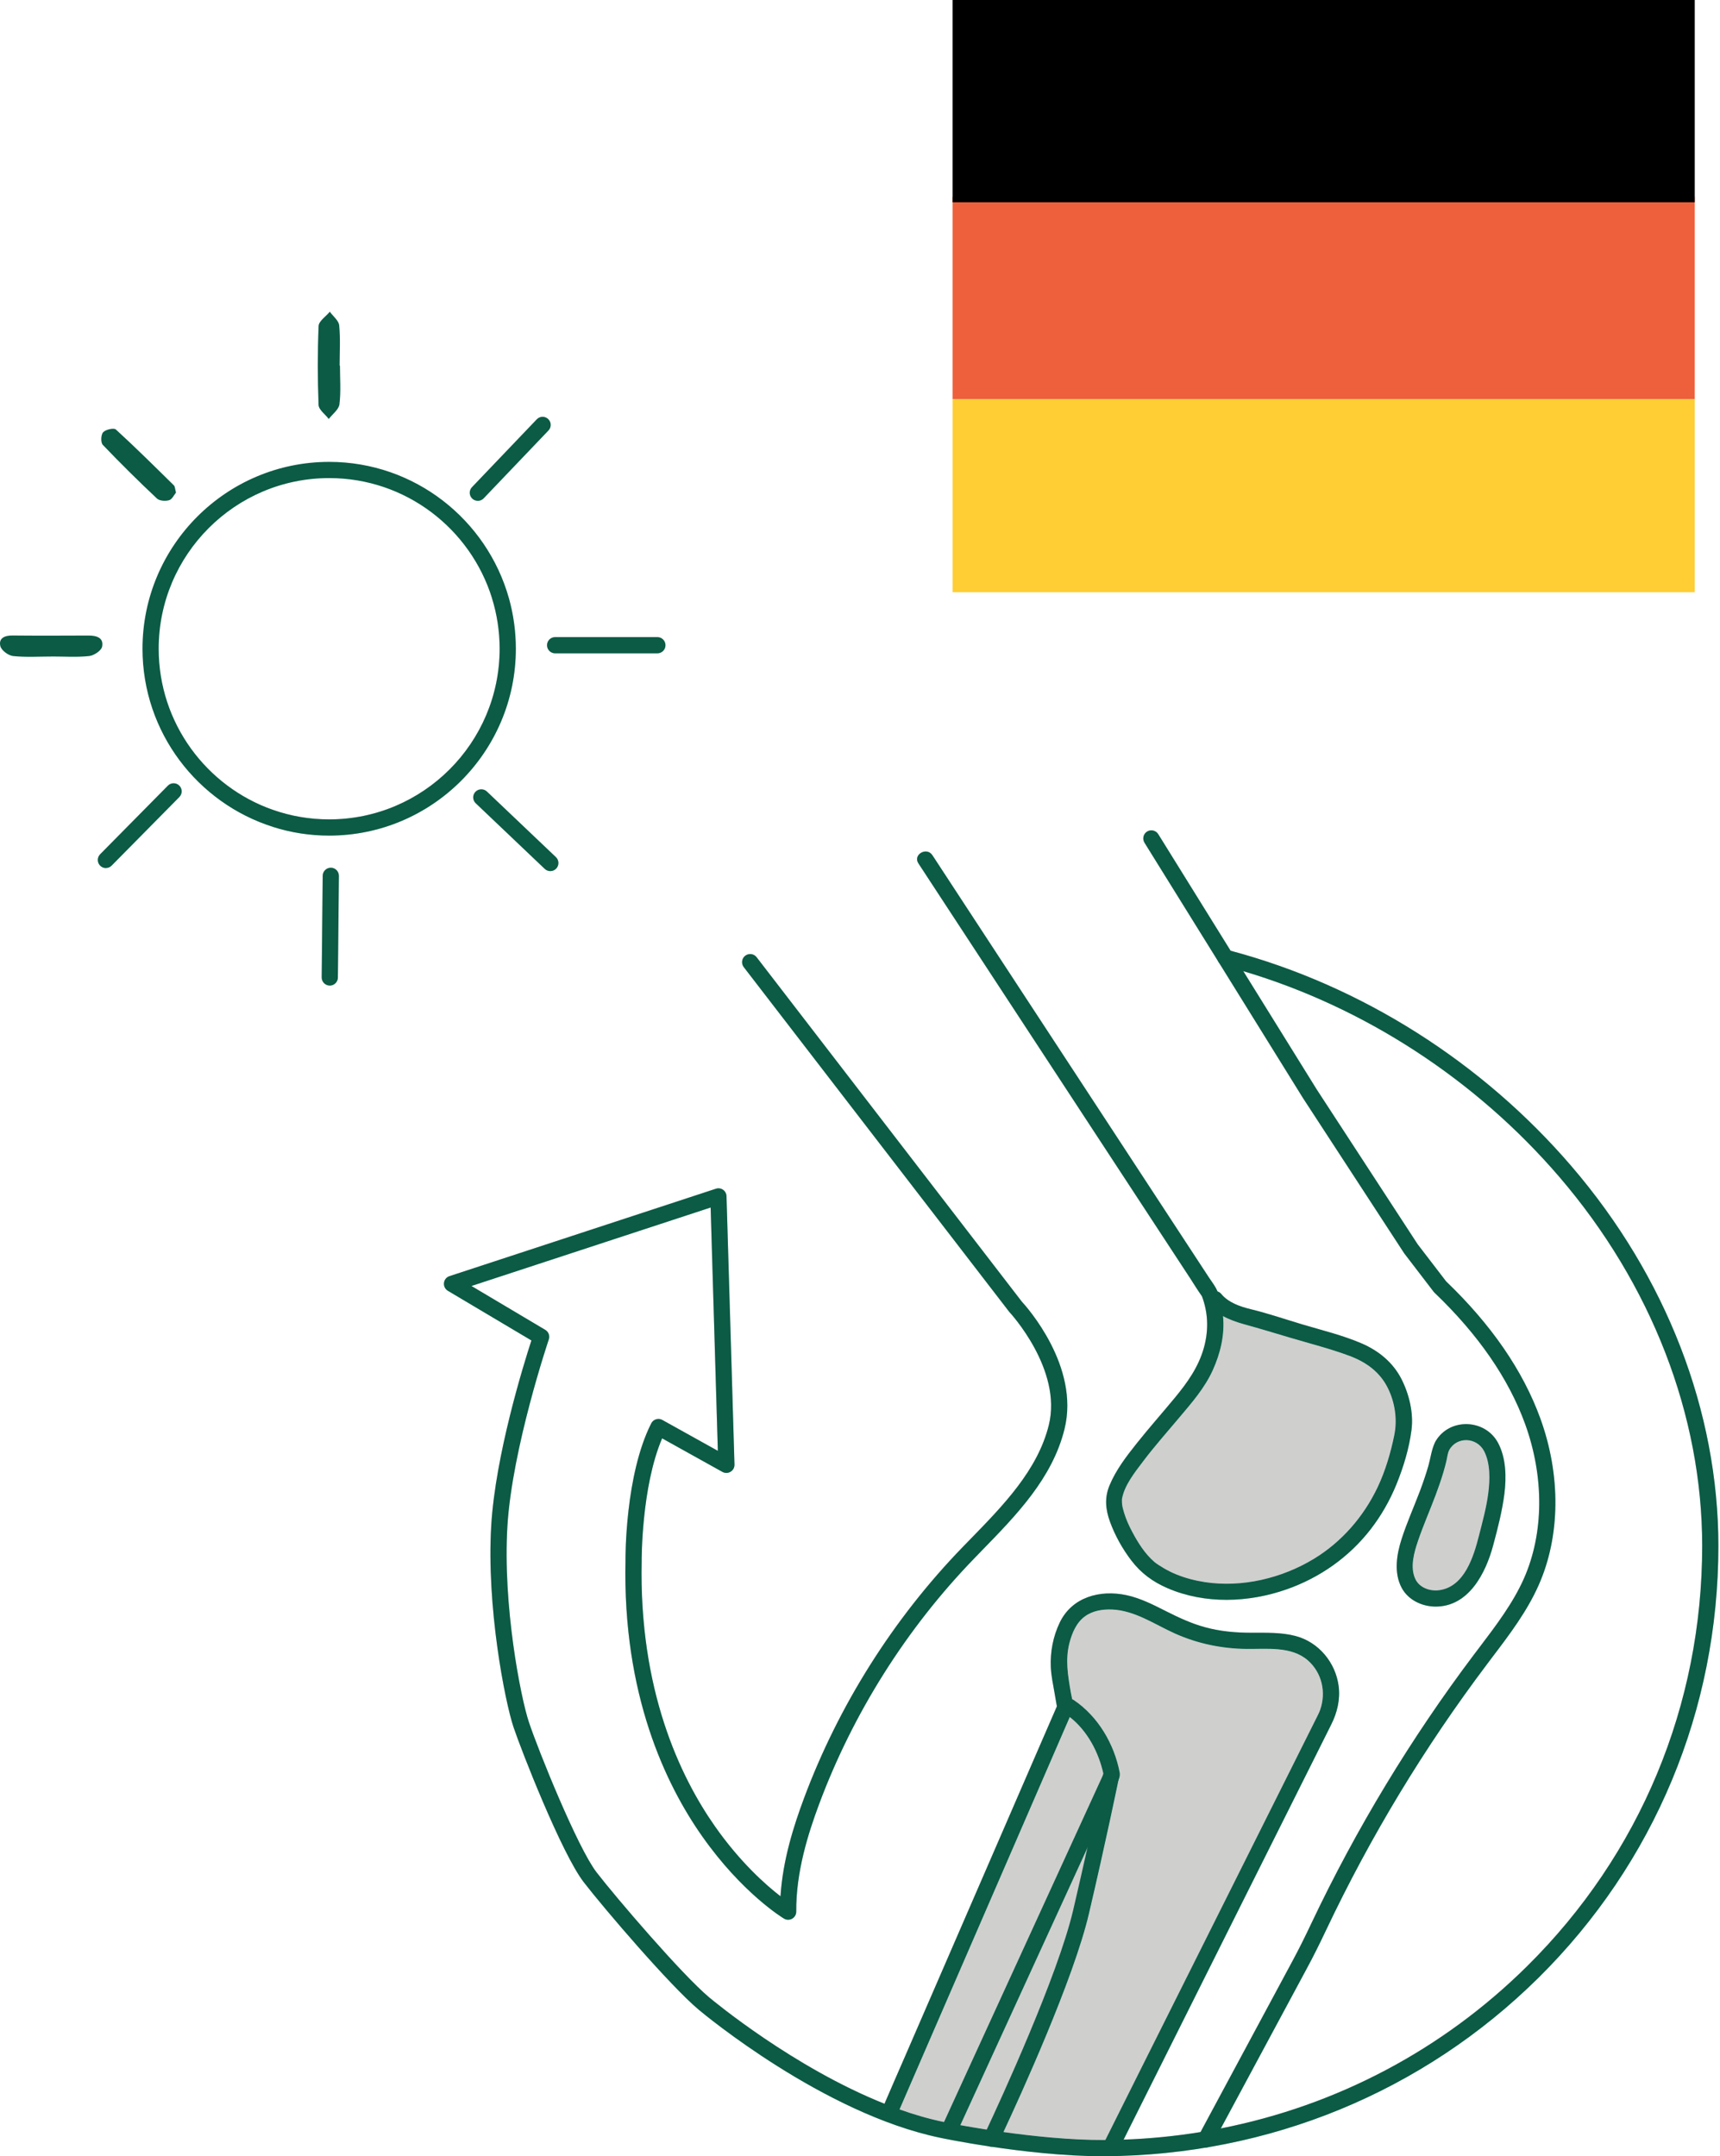
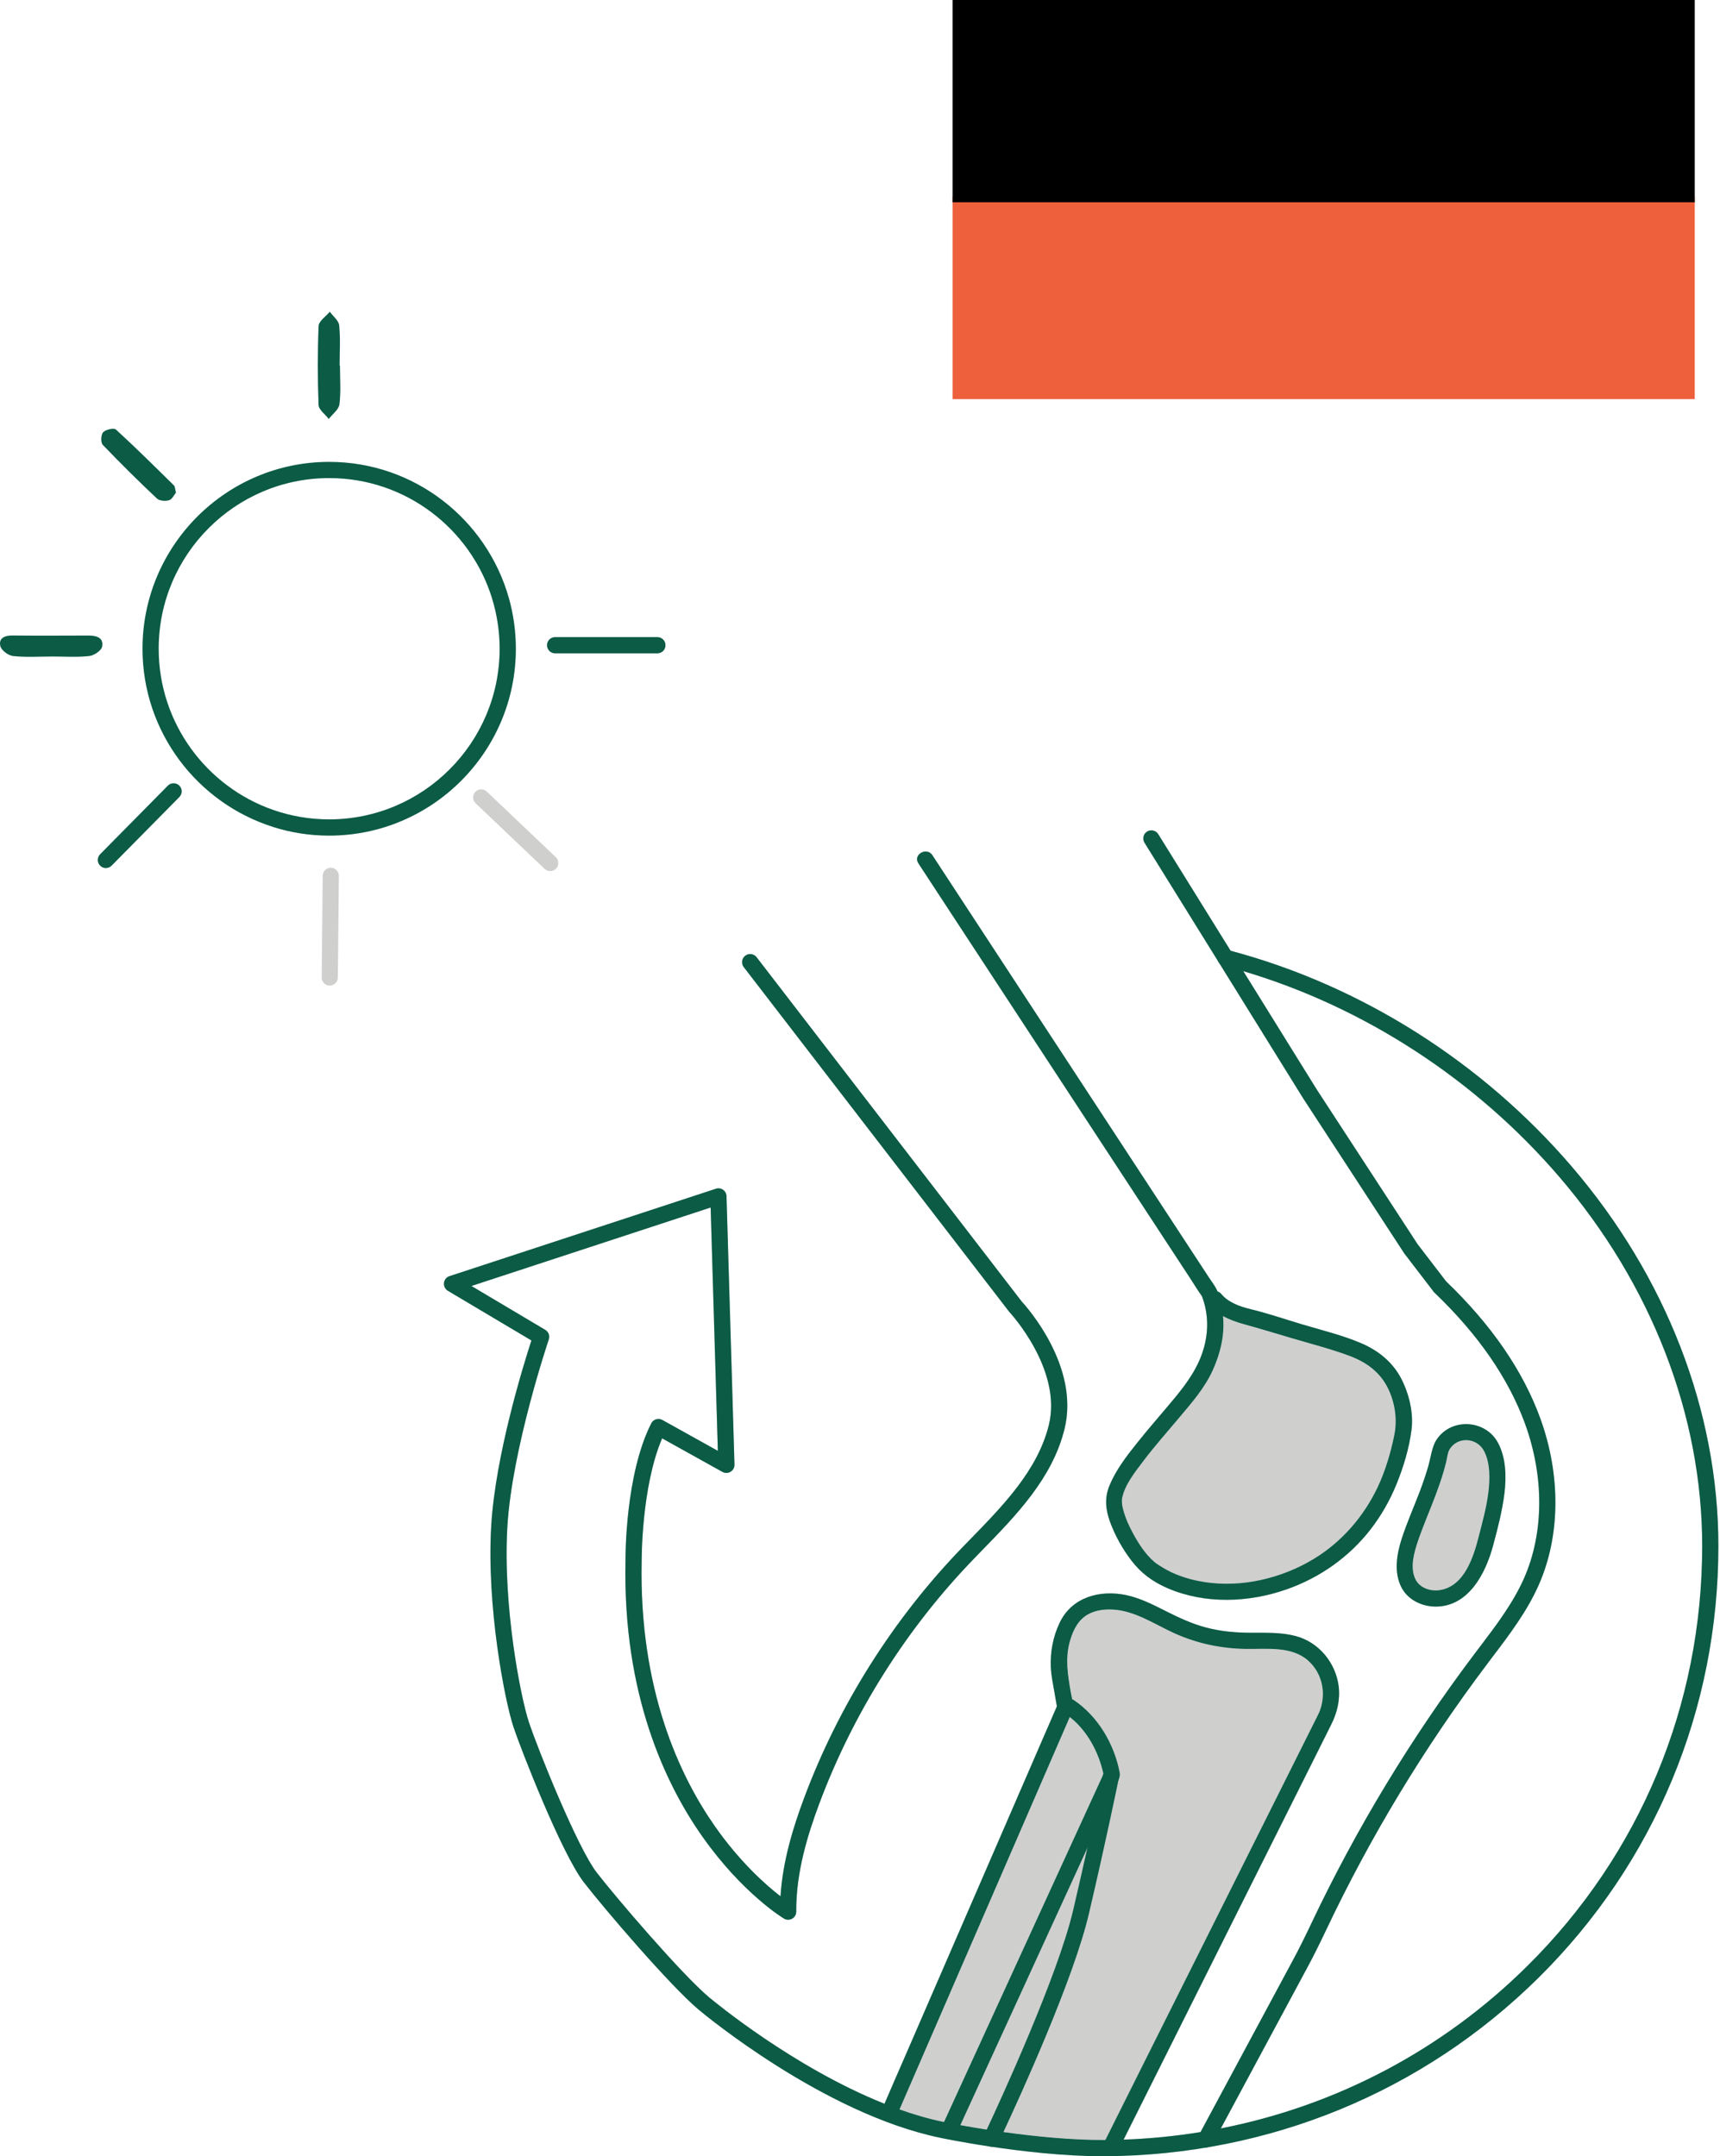
<svg xmlns="http://www.w3.org/2000/svg" width="134" height="168" viewBox="0 0 134 168" fill="none">
  <path d="M132.033 15.337H74.211V31.098H132.033V15.337Z" fill="#EE603C" />
  <path d="M132.033 0H74.211V15.761H132.033V0Z" fill="black" />
-   <path d="M132.033 31.099H74.211V46.14H132.033V31.099Z" fill="#FFCD34" />
  <path d="M102.852 133.227C102.776 133.442 102.672 133.64 102.571 133.842C101.587 135.815 100.601 137.784 99.614 139.757C97.873 143.238 96.13 146.719 94.389 150.203L89.149 160.675C88.149 162.676 87.15 164.674 86.15 166.674C86.141 166.697 86.128 166.716 86.119 166.738H86.049C83.395 166.747 80.513 166.444 78.18 166.119C79.46 163.383 83.647 154.215 84.842 149.102C86.154 143.506 87.071 139.05 87.162 138.602C87.166 138.583 87.169 138.57 87.169 138.567C87.169 138.564 87.169 138.561 87.169 138.554C87.235 138.419 87.251 138.261 87.222 138.103C86.797 135.884 85.542 133.741 83.656 132.463C83.619 132.435 83.578 132.416 83.533 132.403C83.496 132.204 83.448 132.006 83.417 131.823C83.196 130.535 82.982 129.298 83.319 128.001C83.521 127.231 83.858 126.419 84.523 125.937C85.132 125.492 85.901 125.372 86.639 125.403C88.414 125.476 89.953 126.561 91.526 127.268C93.298 128.061 95.171 128.452 97.113 128.474C98.687 128.493 100.613 128.244 101.896 129.367C102.994 130.33 103.334 131.864 102.849 133.227H102.852Z" fill="#CFCFCE" />
  <path d="M122.434 90.877C115.456 82.744 106.029 76.782 95.87 74.077L90.232 64.994C90.046 64.698 89.658 64.606 89.362 64.789C89.066 64.972 88.977 65.363 89.16 65.66L94.908 74.92L94.962 75.005L101.514 85.565L109.396 97.656C109.396 97.656 109.415 97.681 109.424 97.694L111.688 100.648C111.707 100.673 111.729 100.698 111.754 100.72C115.153 103.968 117.527 107.408 118.811 110.943C120.312 115.077 120.277 119.467 118.719 122.989C117.871 124.905 116.553 126.641 115.283 128.317L114.835 128.907C109.926 135.424 105.663 142.468 102.163 149.85C101.63 150.98 101.17 151.895 100.722 152.728L93.524 166.119C91.556 166.438 89.557 166.637 87.536 166.706C88.425 164.926 89.318 163.15 90.207 161.37C92.373 157.04 94.539 152.709 96.702 148.379C98.613 144.561 100.523 140.742 102.434 136.923C102.863 136.068 103.292 135.212 103.717 134.354C104.181 133.426 104.421 132.423 104.291 131.381C104.058 129.544 102.74 127.941 100.93 127.468C99.817 127.174 98.629 127.218 97.49 127.215C96.267 127.212 95.078 127.111 93.896 126.789C92.799 126.492 91.793 126.016 90.781 125.505C89.813 125.015 88.817 124.51 87.748 124.283C85.701 123.851 83.516 124.425 82.558 126.426C82.044 127.496 81.811 128.714 81.864 129.898C81.896 130.557 82.034 131.208 82.148 131.858C82.211 132.224 82.274 132.587 82.337 132.95C81.918 133.912 81.502 134.875 81.082 135.837C80.001 138.334 78.916 140.83 77.835 143.33C76.52 146.36 75.205 149.389 73.89 152.422C72.758 155.032 71.626 157.642 70.495 160.252C69.965 161.474 69.429 162.689 68.905 163.913C61.795 161.079 55.559 155.884 55.244 155.622C53.106 153.83 47.979 147.833 46.475 145.886C44.996 143.97 41.925 136.364 41.194 134.162C40.551 132.217 39.154 125.072 39.526 118.909C39.895 112.83 42.723 104.444 42.752 104.359C42.846 104.078 42.733 103.766 42.474 103.614L36.726 100.196L55.36 94.083L55.922 113.041L51.599 110.637C51.451 110.551 51.274 110.532 51.11 110.583C50.946 110.633 50.807 110.747 50.732 110.902C48.692 114.926 48.723 121.351 48.726 121.604C48.499 132.009 51.848 139.022 54.701 143.074C57.804 147.489 60.941 149.408 61.074 149.487C61.269 149.604 61.512 149.607 61.71 149.493C61.909 149.38 62.032 149.168 62.029 148.941C62.004 145.833 62.965 142.844 63.804 140.584C66.446 133.486 70.627 126.859 75.899 121.421L76.473 120.827C79.181 118.05 81.984 115.175 82.93 111.337C84.134 106.467 79.982 101.825 79.594 101.405L58.939 74.579C58.728 74.304 58.33 74.254 58.053 74.465C57.779 74.677 57.728 75.075 57.939 75.352L78.614 102.201C78.614 102.201 78.639 102.232 78.654 102.248C78.695 102.292 82.775 106.71 81.707 111.034C80.843 114.537 78.163 117.289 75.571 119.947L74.994 120.54C69.602 126.104 65.324 132.88 62.622 140.142C61.852 142.216 60.982 144.886 60.802 147.748C59.67 146.874 57.662 145.103 55.691 142.291C52.967 138.403 49.767 131.659 49.988 121.61C49.988 121.55 49.959 115.853 51.58 112.069L56.278 114.683C56.476 114.793 56.719 114.79 56.915 114.67C57.107 114.553 57.224 114.342 57.217 114.115L56.596 93.2C56.59 93.001 56.492 92.818 56.328 92.701C56.167 92.587 55.959 92.556 55.77 92.619L35.014 99.43C34.781 99.505 34.611 99.714 34.585 99.96C34.557 100.206 34.677 100.446 34.888 100.572L41.396 104.441C40.775 106.351 38.599 113.367 38.268 118.833C37.883 125.167 39.331 132.549 39.999 134.559C40.576 136.295 43.738 144.4 45.479 146.656C47.052 148.695 52.195 154.71 54.433 156.588C54.824 156.916 64.144 164.674 73.234 166.561C73.269 166.571 74.861 166.905 77.15 167.249C77.16 167.249 77.173 167.252 77.182 167.252C79.635 167.622 82.886 168 85.878 168H86.051C98.856 167.934 110.862 162.995 119.861 154.092C128.894 145.148 133.869 133.202 133.869 120.449C133.869 109.971 129.808 99.467 122.434 90.877ZM70.078 164.355C70.7 162.929 71.321 161.496 71.939 160.066C73.449 156.588 74.959 153.107 76.466 149.629C78.011 146.069 79.556 142.506 81.101 138.946C81.845 137.223 82.599 135.506 83.34 133.786C84.708 134.856 85.591 136.532 85.957 138.22L73.534 165.337C73.509 165.33 73.496 165.327 73.493 165.327C72.352 165.091 71.207 164.759 70.078 164.355ZM84.724 143.939C84.399 145.388 84.024 147.044 83.611 148.815C82.403 153.978 77.882 163.771 76.873 165.927C76.063 165.801 75.36 165.678 74.808 165.58L84.724 143.939ZM78.175 166.119C79.455 163.383 83.642 154.215 84.837 149.102C86.149 143.507 87.067 139.05 87.158 138.602C87.161 138.583 87.164 138.571 87.164 138.567C87.164 138.564 87.164 138.561 87.164 138.555C87.231 138.419 87.246 138.261 87.218 138.103C86.792 135.885 85.537 133.742 83.652 132.464C83.614 132.435 83.573 132.416 83.529 132.404C83.491 132.205 83.444 132.006 83.412 131.823C83.192 130.535 82.977 129.298 83.314 128.001C83.516 127.231 83.854 126.42 84.519 125.937C85.127 125.492 85.897 125.372 86.635 125.404C88.41 125.476 89.948 126.562 91.522 127.269C93.294 128.061 95.167 128.452 97.109 128.474C98.682 128.493 100.609 128.244 101.892 129.368C102.989 130.33 103.33 131.864 102.844 133.227C102.768 133.442 102.664 133.641 102.563 133.843C101.58 135.815 100.593 137.785 99.606 139.757C97.865 143.238 96.122 146.719 94.382 150.204L89.141 160.675C88.142 162.676 87.142 164.674 86.143 166.675C86.133 166.697 86.121 166.716 86.111 166.738H86.042C83.387 166.747 80.505 166.444 78.172 166.119H78.175ZM118.972 153.192C112.376 159.725 104.112 164.065 95.107 165.835L101.832 153.325C102.292 152.473 102.759 151.542 103.304 150.39C106.763 143.087 110.982 136.115 115.844 129.667L116.285 129.08C117.603 127.345 118.962 125.549 119.87 123.501C121.56 119.685 121.607 114.951 119.996 110.513C118.65 106.805 116.184 103.217 112.659 99.84L110.44 96.946L102.579 84.887L96.857 75.668C106.271 78.458 114.964 84.11 121.478 91.697C128.654 100.061 132.608 110.27 132.608 120.449C132.608 132.861 127.765 144.491 118.972 153.192ZM116.714 112.426C115.715 110.548 112.959 110.454 111.868 112.256C111.849 112.284 111.833 112.316 111.814 112.347C111.795 112.385 111.78 112.423 111.764 112.461C111.521 113.01 111.449 113.625 111.288 114.2C111.099 114.859 110.875 115.506 110.635 116.15C110.162 117.403 109.607 118.634 109.197 119.912C108.81 121.118 108.579 122.538 109.2 123.709C109.705 124.662 110.783 125.17 111.836 125.176C114.428 125.186 115.752 122.566 116.329 120.411C116.686 119.088 117.032 117.747 117.206 116.384C117.367 115.093 117.341 113.606 116.714 112.426ZM115.954 116.311C115.812 117.444 115.5 118.564 115.22 119.672C114.813 121.272 114.1 123.614 112.155 123.895C111.426 124.002 110.581 123.718 110.26 123.014C109.837 122.093 110.175 120.944 110.481 120.042C110.89 118.839 111.404 117.674 111.849 116.485C112.073 115.888 112.284 115.285 112.464 114.676C112.546 114.395 112.621 114.114 112.688 113.83C112.754 113.55 112.776 113.243 112.902 112.985C113.504 111.899 115.059 111.972 115.626 113.064C116.118 114.017 116.083 115.276 115.954 116.311ZM109.185 107.462C108.526 106.161 107.406 105.246 106.085 104.675C104.6 104.034 102.995 103.649 101.447 103.188C100.12 102.791 98.793 102.336 97.446 102.008C96.62 101.809 95.703 101.497 95.144 100.824C95.053 100.714 94.952 100.651 94.851 100.626C94.813 100.537 94.772 100.452 94.728 100.37C94.564 100.073 94.35 99.796 94.164 99.512C93.048 97.807 91.932 96.103 90.816 94.399C89.091 91.764 87.363 89.125 85.638 86.49C83.756 83.618 81.874 80.743 79.991 77.871C78.412 75.46 76.835 73.048 75.255 70.637C74.417 69.359 73.581 68.081 72.746 66.803L72.632 66.632C72.191 65.957 71.097 66.588 71.544 67.27C72.147 68.191 72.749 69.11 73.351 70.031C74.843 72.303 76.331 74.576 77.819 76.851C79.711 79.742 81.606 82.633 83.501 85.527C85.32 88.305 87.139 91.082 88.958 93.859C90.223 95.791 91.487 97.722 92.751 99.65C93.023 100.07 93.284 100.499 93.571 100.907C93.593 100.935 93.609 100.97 93.634 100.998C93.634 100.998 93.635 101 93.637 101.004C93.656 101.061 93.678 101.121 93.7 101.181C94.132 102.44 94.142 103.741 93.782 105.022C93.363 106.515 92.499 107.724 91.525 108.904C90.544 110.094 89.516 111.249 88.558 112.454C87.748 113.471 86.937 114.525 86.436 115.73C86.036 116.693 86.121 117.599 86.471 118.568C86.868 119.65 87.442 120.679 88.142 121.594C88.892 122.576 89.81 123.248 90.948 123.74C93.868 125.003 97.27 124.873 100.233 123.832C102.822 122.923 105.092 121.326 106.776 119.155C107.605 118.085 108.267 116.917 108.781 115.664C109.33 114.323 109.777 112.849 109.96 111.41C110.131 110.094 109.777 108.632 109.185 107.462ZM108.623 111.801C108.34 113.187 107.927 114.597 107.321 115.876C106.234 118.167 104.518 120.146 102.346 121.462C99.855 122.97 96.759 123.712 93.861 123.27C93.098 123.153 92.341 122.958 91.623 122.664C91.295 122.532 90.979 122.371 90.674 122.194C90.412 122.042 90.09 121.837 89.936 121.705C89.185 121.064 88.634 120.174 88.18 119.312C87.937 118.852 87.722 118.378 87.571 117.88C87.505 117.662 87.442 117.441 87.413 117.217C87.413 117.204 87.404 117.069 87.401 117.009C87.401 116.961 87.401 116.917 87.401 116.87V116.81C87.577 115.74 88.403 114.714 89.037 113.875C89.93 112.691 90.916 111.58 91.872 110.444C92.843 109.292 93.849 108.143 94.476 106.758C95.069 105.448 95.425 103.984 95.274 102.541C95.788 102.825 96.362 103.024 96.901 103.173C98.108 103.504 99.31 103.87 100.511 104.227C102.046 104.684 103.617 105.079 105.117 105.637C106.416 106.12 107.495 106.887 108.119 108.153C108.668 109.257 108.869 110.592 108.62 111.801H108.623ZM51.211 49.64H43.243C42.897 49.64 42.613 49.924 42.613 50.271C42.613 50.618 42.897 50.903 43.243 50.903H51.211C51.561 50.903 51.842 50.622 51.842 50.271C51.842 49.921 51.561 49.64 51.211 49.64ZM43.3 66.784L37.921 61.671C37.669 61.431 37.272 61.444 37.029 61.696C36.789 61.949 36.802 62.346 37.054 62.586L42.43 67.699C42.553 67.816 42.711 67.873 42.865 67.873C43.032 67.873 43.199 67.806 43.322 67.677C43.562 67.424 43.552 67.023 43.3 66.784ZM39.639 46.61H38.322C38.709 47.854 38.917 49.176 38.917 50.546C38.917 57.877 32.962 63.842 25.637 63.842C24.108 63.842 22.639 63.583 21.273 63.104V64.432C22.651 64.871 24.117 65.105 25.637 65.105C33.655 65.105 40.179 58.572 40.179 50.546C40.179 49.182 39.989 47.863 39.639 46.61ZM25.776 67.607H25.77C25.423 67.607 25.142 67.888 25.139 68.232L25.06 76.154C25.057 76.501 25.338 76.785 25.684 76.791H25.691C26.038 76.791 26.318 76.51 26.321 76.163L26.4 68.245C26.403 67.898 26.123 67.611 25.776 67.607Z" fill="#CFCFCE" />
  <path d="M115.955 116.312C115.813 117.445 115.501 118.565 115.221 119.673C114.814 121.273 114.101 123.615 112.156 123.896C111.428 124.003 110.583 123.719 110.261 123.015C109.839 122.093 110.176 120.945 110.482 120.042C110.892 118.84 111.406 117.675 111.85 116.485C112.074 115.889 112.285 115.286 112.465 114.677C112.547 114.396 112.623 114.115 112.689 113.831C112.755 113.55 112.777 113.244 112.903 112.985C113.505 111.9 115.06 111.972 115.627 113.064C116.119 114.017 116.085 115.276 115.955 116.312Z" fill="#CFCFCE" />
  <path d="M108.629 111.802C108.345 113.187 107.932 114.598 107.327 115.876C106.239 118.167 104.524 120.146 102.351 121.462C99.861 122.971 96.764 123.713 93.867 123.271C93.104 123.154 92.347 122.958 91.628 122.665C91.3 122.532 90.985 122.371 90.679 122.195C90.417 122.043 90.096 121.838 89.941 121.705C89.191 121.065 88.639 120.175 88.185 119.313C87.942 118.852 87.728 118.379 87.576 117.88C87.51 117.662 87.447 117.442 87.419 117.217C87.419 117.205 87.409 117.069 87.406 117.009C87.406 116.962 87.406 116.918 87.406 116.87V116.81C87.583 115.74 88.409 114.715 89.043 113.875C89.935 112.692 90.922 111.581 91.877 110.445C92.848 109.293 93.854 108.144 94.481 106.758C95.074 105.449 95.431 103.984 95.279 102.542C95.793 102.826 96.367 103.025 96.906 103.173C98.114 103.505 99.315 103.871 100.516 104.227C102.052 104.685 103.622 105.079 105.123 105.638C106.422 106.121 107.5 106.888 108.124 108.153C108.673 109.258 108.875 110.593 108.626 111.802H108.629Z" fill="#CFCFCE" />
  <path d="M84.736 143.938C84.412 145.387 84.037 147.044 83.623 148.815C82.416 153.978 77.894 163.771 76.885 165.926C76.075 165.8 75.372 165.677 74.82 165.579L84.736 143.938Z" fill="#CFCFCE" />
  <path d="M85.964 138.22L73.542 165.337C73.516 165.331 73.504 165.327 73.501 165.327C72.359 165.091 71.215 164.759 70.086 164.355C70.707 162.929 71.328 161.496 71.946 160.066C73.457 156.588 74.967 153.107 76.474 149.629C78.019 146.069 79.564 142.506 81.109 138.946C81.853 137.223 82.606 135.506 83.347 133.786C84.716 134.856 85.599 136.532 85.964 138.22Z" fill="#CFCFCE" />
  <path d="M26.486 28.486C26.486 29.492 26.568 30.509 26.445 31.5C26.394 31.91 25.902 32.267 25.612 32.645C25.335 32.282 24.834 31.926 24.818 31.553C24.739 29.505 24.736 27.447 24.821 25.399C24.837 25.017 25.392 24.657 25.694 24.288C25.95 24.642 26.388 24.976 26.426 25.352C26.527 26.387 26.46 27.438 26.46 28.486H26.479H26.486Z" fill="#0B5B45" />
  <path d="M13.711 38.38C13.563 38.557 13.411 38.904 13.178 38.973C12.891 39.059 12.425 39.027 12.229 38.844C10.788 37.487 9.376 36.095 8.007 34.659C7.837 34.479 7.859 33.867 8.036 33.678C8.231 33.466 8.868 33.321 9.026 33.463C10.571 34.874 12.056 36.351 13.547 37.818C13.642 37.913 13.635 38.108 13.711 38.38Z" fill="#0B5B45" />
  <path d="M4.04 51.153C3.031 51.153 2.013 51.222 1.016 51.115C0.651 51.077 0.115 50.679 0.029 50.348C-0.125 49.733 0.351 49.508 0.963 49.515C2.943 49.534 4.923 49.527 6.903 49.518C7.521 49.518 8.092 49.685 7.956 50.383C7.896 50.692 7.322 51.074 6.947 51.115C5.989 51.219 5.011 51.15 4.04 51.15V51.153Z" fill="#0B5B45" />
  <path d="M39.649 46.611C37.93 40.488 32.302 35.987 25.646 35.987C17.625 35.987 11.102 42.517 11.102 50.546C11.102 57.051 15.386 62.574 21.282 64.433C22.66 64.871 24.127 65.105 25.646 65.105C33.664 65.105 40.188 58.572 40.188 50.546C40.188 49.183 39.999 47.863 39.649 46.611ZM25.646 63.842C24.117 63.842 22.648 63.584 21.282 63.104C16.096 61.295 12.363 56.347 12.363 50.546C12.363 43.215 18.322 37.25 25.646 37.25C31.602 37.25 36.653 41.195 38.331 46.611C38.718 47.854 38.927 49.176 38.927 50.546C38.927 57.877 32.971 63.842 25.646 63.842Z" fill="#0B5B45" />
-   <path d="M37.224 39.022C37.066 39.022 36.909 38.965 36.789 38.849C36.537 38.609 36.527 38.208 36.77 37.955L41.818 32.669C42.058 32.417 42.458 32.407 42.71 32.65C42.962 32.89 42.972 33.291 42.729 33.543L37.681 38.83C37.558 38.959 37.391 39.025 37.224 39.025V39.022Z" fill="#0B5B45" />
  <path d="M51.846 50.272C51.846 50.622 51.565 50.903 51.215 50.903H43.248C42.901 50.903 42.617 50.622 42.617 50.272C42.617 49.922 42.901 49.641 43.248 49.641H51.215C51.565 49.641 51.846 49.925 51.846 50.272Z" fill="#0B5B45" />
-   <path d="M43.333 67.676C43.21 67.806 43.043 67.872 42.876 67.872C42.721 67.872 42.563 67.815 42.44 67.698L37.065 62.586C36.812 62.346 36.8 61.948 37.039 61.696C37.282 61.443 37.679 61.431 37.932 61.67L43.311 66.783C43.563 67.023 43.572 67.424 43.333 67.676Z" fill="#0B5B45" />
-   <path d="M26.402 68.245L26.324 76.163C26.321 76.511 26.04 76.791 25.693 76.791H25.687C25.34 76.785 25.059 76.501 25.062 76.154L25.141 68.232C25.145 67.888 25.425 67.607 25.772 67.607H25.778C26.125 67.607 26.406 67.898 26.402 68.245Z" fill="#0B5B45" />
  <path d="M8.249 67.636C8.089 67.636 7.928 67.576 7.805 67.453C7.556 67.207 7.556 66.809 7.798 66.559L13.077 61.213C13.322 60.964 13.72 60.964 13.969 61.207C14.218 61.453 14.218 61.851 13.975 62.1L8.697 67.446C8.574 67.573 8.41 67.632 8.249 67.632V67.636Z" fill="#0B5B45" />
  <path d="M133.874 120.448C133.874 133.201 128.899 145.147 119.865 154.091C110.867 162.994 98.86 167.933 86.056 167.999H85.883C82.891 167.999 79.64 167.621 77.187 167.252C77.177 167.252 77.165 167.248 77.155 167.248C74.866 166.904 73.274 166.57 73.239 166.56C64.149 164.673 54.829 156.916 54.438 156.587C52.199 154.709 47.057 148.694 45.484 146.655C43.743 144.399 40.581 136.294 40.004 134.558C39.335 132.548 37.888 125.166 38.273 118.832C38.604 113.366 40.779 106.35 41.401 104.44L34.893 100.571C34.681 100.445 34.562 100.205 34.59 99.959C34.615 99.713 34.785 99.504 35.019 99.429L55.775 92.618C55.964 92.555 56.172 92.586 56.333 92.7C56.497 92.817 56.595 93 56.601 93.199L57.222 114.114C57.228 114.341 57.112 114.552 56.919 114.669C56.724 114.789 56.481 114.792 56.282 114.682L51.585 112.068C49.964 115.853 49.992 121.549 49.992 121.609C49.772 131.658 52.972 138.402 55.696 142.291C57.667 145.103 59.675 146.873 60.807 147.747C60.987 144.885 61.857 142.215 62.626 140.141C65.328 132.879 69.607 126.103 74.999 120.539L75.576 119.946C78.167 117.289 80.847 114.536 81.711 111.033C82.78 106.71 78.7 102.291 78.659 102.247C78.643 102.231 78.631 102.215 78.618 102.2L57.944 75.351C57.733 75.074 57.783 74.676 58.058 74.465C58.335 74.253 58.732 74.303 58.944 74.578L79.599 101.404C79.987 101.824 84.139 106.467 82.935 111.336C81.989 115.174 79.186 118.049 76.477 120.826L75.903 121.42C70.632 126.858 66.451 133.485 63.809 140.583C62.97 142.843 62.008 145.832 62.034 148.94C62.037 149.168 61.914 149.379 61.715 149.493C61.517 149.606 61.274 149.603 61.078 149.486C60.946 149.407 57.809 147.489 54.706 143.073C51.853 139.021 48.504 132.008 48.731 121.603C48.728 121.35 48.697 114.925 50.736 110.901C50.812 110.746 50.951 110.632 51.115 110.582C51.279 110.531 51.455 110.55 51.603 110.636L55.926 113.041L55.365 94.082L36.731 100.196L42.479 103.613C42.737 103.765 42.851 104.077 42.756 104.358C42.728 104.444 39.9 112.829 39.531 118.908C39.159 125.071 40.556 132.217 41.199 134.161C41.93 136.364 45.001 143.97 46.48 145.885C47.984 147.833 53.111 153.829 55.248 155.622C55.564 155.884 61.8 161.078 68.91 163.912C69.298 164.067 69.689 164.215 70.083 164.354C71.212 164.758 72.356 165.09 73.498 165.326C73.501 165.326 73.514 165.326 73.539 165.336C73.671 165.361 74.125 165.453 74.813 165.579C75.364 165.677 76.067 165.8 76.878 165.926C77.288 165.989 77.723 166.055 78.18 166.118C80.513 166.444 83.395 166.747 86.05 166.737H86.119C86.595 166.734 87.068 166.724 87.541 166.706C89.562 166.636 91.561 166.437 93.529 166.118C94.058 166.033 94.588 165.939 95.111 165.834C104.116 164.064 112.38 159.724 118.976 153.191C127.77 144.49 132.613 132.86 132.613 120.448C132.613 110.27 128.659 100.06 121.483 91.696C114.969 84.109 106.276 78.457 96.861 75.667C96.347 75.512 95.83 75.367 95.31 75.231C95.168 75.194 95.052 75.112 94.966 75.004L94.913 74.919C94.84 74.783 94.818 74.622 94.859 74.461C94.948 74.124 95.291 73.922 95.629 74.01L95.874 74.076C106.033 76.781 115.461 82.743 122.438 90.876C129.813 99.466 133.874 109.97 133.874 120.448Z" fill="#0B5B45" />
  <path d="M109.191 107.461C108.532 106.161 107.413 105.246 106.092 104.674C104.607 104.034 103.002 103.649 101.454 103.188C100.126 102.79 98.799 102.336 97.453 102.008C96.626 101.809 95.709 101.496 95.151 100.824C95.059 100.714 94.959 100.651 94.858 100.625C94.82 100.537 94.779 100.452 94.735 100.37C94.571 100.073 94.356 99.795 94.17 99.511C93.054 97.807 91.938 96.103 90.822 94.398C89.097 91.763 87.369 89.125 85.645 86.49C83.762 83.618 81.88 80.742 79.998 77.87C78.418 75.459 76.842 73.048 75.262 70.637C74.423 69.359 73.588 68.08 72.752 66.802L72.639 66.632C72.197 65.956 71.103 66.588 71.551 67.269C72.153 68.191 72.755 69.109 73.358 70.031C74.849 72.303 76.337 74.576 77.825 76.851C79.717 79.742 81.612 82.633 83.507 85.527C85.326 88.304 87.145 91.082 88.965 93.859C90.229 95.79 91.493 97.722 92.758 99.65C93.029 100.07 93.291 100.499 93.578 100.906C93.6 100.935 93.615 100.969 93.641 100.998C93.641 100.998 93.642 101 93.644 101.004C93.663 101.061 93.685 101.121 93.707 101.181C94.139 102.44 94.148 103.74 93.789 105.022C93.37 106.514 92.506 107.723 91.531 108.904C90.551 110.093 89.523 111.248 88.564 112.454C87.754 113.47 86.944 114.524 86.442 115.73C86.042 116.693 86.127 117.598 86.477 118.567C86.874 119.65 87.448 120.679 88.148 121.594C88.898 122.575 89.816 123.248 90.954 123.74C93.874 125.002 97.276 124.873 100.24 123.832C102.828 122.923 105.099 121.326 106.782 119.154C107.611 118.084 108.274 116.917 108.788 115.664C109.336 114.322 109.784 112.849 109.967 111.409C110.137 110.093 109.784 108.632 109.191 107.461ZM108.63 111.801C108.346 113.186 107.933 114.597 107.328 115.875C106.24 118.166 104.525 120.145 102.352 121.461C99.861 122.97 96.765 123.712 93.868 123.27C93.105 123.153 92.348 122.957 91.629 122.664C91.301 122.531 90.986 122.37 90.68 122.194C90.418 122.042 90.097 121.837 89.942 121.704C89.192 121.064 88.64 120.174 88.186 119.312C87.943 118.851 87.729 118.378 87.577 117.879C87.511 117.661 87.448 117.441 87.42 117.216C87.42 117.204 87.41 117.068 87.407 117.008C87.407 116.961 87.407 116.917 87.407 116.869V116.809C87.584 115.739 88.41 114.714 89.044 113.874C89.936 112.691 90.923 111.58 91.878 110.444C92.849 109.292 93.855 108.143 94.483 106.757C95.075 105.448 95.431 103.983 95.28 102.541C95.794 102.825 96.368 103.024 96.907 103.172C98.115 103.504 99.316 103.87 100.517 104.226C102.053 104.684 103.623 105.078 105.124 105.637C106.423 106.12 107.501 106.887 108.125 108.152C108.674 109.257 108.876 110.592 108.627 111.801H108.63Z" fill="#0B5B45" />
  <path d="M119.875 123.5C118.967 125.548 117.608 127.344 116.29 129.08L115.849 129.667C110.987 136.115 106.768 143.086 103.31 150.389C102.764 151.541 102.298 152.472 101.837 153.324L95.112 165.835L94.494 166.987C94.38 167.198 94.163 167.318 93.939 167.318C93.838 167.318 93.737 167.293 93.643 167.243C93.334 167.078 93.22 166.693 93.384 166.387L93.529 166.119L100.727 152.728C101.175 151.895 101.635 150.98 102.168 149.85C105.668 142.468 109.931 135.424 114.84 128.906L115.288 128.316C116.558 126.64 117.876 124.905 118.725 122.989C120.282 119.467 120.317 115.077 118.816 110.942C117.533 107.408 115.159 103.967 111.76 100.72C111.734 100.698 111.712 100.673 111.693 100.647L109.43 97.693C109.43 97.693 109.411 97.668 109.401 97.655L101.519 85.565L94.967 75.005L94.913 74.919L89.165 65.66C88.983 65.363 89.071 64.972 89.367 64.789C89.664 64.606 90.051 64.697 90.237 64.994L95.875 74.077L96.862 75.667L102.584 84.886L110.445 96.945L112.665 99.839C116.19 103.216 118.655 106.805 120.001 110.513C121.613 114.95 121.565 119.684 119.875 123.5Z" fill="#0B5B45" />
  <path d="M116.711 112.426C115.711 110.548 112.955 110.453 111.865 112.256C111.846 112.284 111.83 112.315 111.811 112.347C111.792 112.385 111.776 112.423 111.76 112.461C111.518 113.01 111.445 113.625 111.284 114.2C111.095 114.859 110.871 115.506 110.632 116.15C110.159 117.403 109.604 118.634 109.194 119.912C108.806 121.118 108.576 122.538 109.197 123.709C109.702 124.662 110.78 125.17 111.833 125.176C114.425 125.186 115.749 122.566 116.326 120.411C116.682 119.088 117.029 117.747 117.203 116.384C117.363 115.093 117.338 113.606 116.711 112.426ZM115.951 116.311C115.809 117.444 115.497 118.564 115.216 119.672C114.809 121.272 114.097 123.614 112.151 123.895C111.423 124.002 110.578 123.718 110.257 123.014C109.834 122.093 110.171 120.944 110.477 120.041C110.887 118.839 111.401 117.674 111.846 116.485C112.069 115.888 112.281 115.285 112.46 114.676C112.542 114.395 112.618 114.114 112.684 113.83C112.751 113.549 112.773 113.243 112.899 112.985C113.501 111.899 115.055 111.971 115.623 113.063C116.115 114.017 116.08 115.276 115.951 116.311Z" fill="#0B5B45" />
  <path d="M103.718 134.354C103.292 135.212 102.863 136.067 102.435 136.923C100.524 140.741 98.613 144.56 96.703 148.379C94.54 152.709 92.374 157.039 90.207 161.369C89.318 163.149 88.426 164.926 87.537 166.706C87.389 167.003 87.24 167.299 87.092 167.596C86.73 168.322 85.642 167.681 86.004 166.959C86.042 166.886 86.077 166.81 86.115 166.738C86.124 166.716 86.137 166.697 86.146 166.675C87.146 164.674 88.145 162.676 89.145 160.675L94.385 150.203C96.126 146.719 97.869 143.238 99.61 139.757C100.596 137.784 101.583 135.815 102.567 133.842C102.668 133.64 102.772 133.442 102.848 133.227C103.333 131.864 102.993 130.33 101.895 129.367C100.612 128.244 98.686 128.493 97.112 128.474C95.17 128.452 93.297 128.061 91.525 127.268C89.952 126.561 88.413 125.476 86.638 125.403C85.9 125.372 85.131 125.492 84.523 125.937C83.857 126.419 83.52 127.231 83.318 128.001C82.981 129.298 83.195 130.535 83.416 131.823C83.447 132.006 83.495 132.204 83.532 132.403C83.602 132.747 83.637 133.098 83.504 133.404C83.451 133.53 83.394 133.659 83.34 133.786C82.599 135.506 81.846 137.223 81.102 138.946C79.557 142.506 78.012 146.069 76.467 149.629C74.96 153.107 73.449 156.588 71.939 160.066C71.321 161.495 70.7 162.928 70.079 164.355C70.019 164.491 69.962 164.623 69.902 164.759C69.767 165.074 69.306 165.144 69.041 164.986C68.723 164.8 68.679 164.434 68.814 164.121C68.824 164.106 68.83 164.087 68.84 164.068C68.862 164.017 68.884 163.963 68.906 163.913C69.429 162.688 69.965 161.473 70.495 160.252C71.627 157.642 72.759 155.032 73.891 152.422C75.206 149.389 76.52 146.359 77.835 143.329C78.917 140.83 80.001 138.333 81.083 135.837C81.502 134.874 81.918 133.912 82.338 132.949C82.275 132.586 82.211 132.223 82.148 131.857C82.035 131.207 81.896 130.557 81.865 129.897C81.811 128.714 82.044 127.496 82.558 126.426C83.517 124.425 85.702 123.85 87.748 124.283C88.817 124.51 89.813 125.015 90.781 125.504C91.793 126.015 92.799 126.492 93.896 126.789C95.079 127.111 96.267 127.212 97.491 127.215C98.629 127.218 99.818 127.174 100.931 127.467C102.74 127.941 104.058 129.544 104.292 131.381C104.421 132.422 104.181 133.426 103.718 134.354Z" fill="#0B5B45" />
  <path d="M87.175 138.554C87.175 138.554 87.175 138.564 87.175 138.567C87.175 138.57 87.172 138.583 87.169 138.602C87.16 138.636 87.147 138.671 87.131 138.706L84.735 143.938L74.819 165.579L74.671 165.904C74.567 166.135 74.337 166.27 74.097 166.27C74.009 166.27 73.92 166.255 73.835 166.214C73.52 166.068 73.381 165.693 73.526 165.377L73.545 165.336L85.968 138.22C85.99 138.163 86.018 138.115 86.053 138.071C86.062 138.056 86.075 138.04 86.088 138.024C86.129 137.977 86.173 137.939 86.223 137.91C86.245 137.895 86.267 137.882 86.293 137.872C86.299 137.866 86.305 137.863 86.312 137.863C86.334 137.854 86.359 137.844 86.384 137.838C86.412 137.828 86.441 137.822 86.469 137.819C86.485 137.816 86.498 137.816 86.513 137.816C86.573 137.809 86.633 137.812 86.69 137.825C86.712 137.828 86.737 137.835 86.756 137.844C86.778 137.85 86.8 137.86 86.819 137.869C86.952 137.926 87.052 138.027 87.112 138.147C87.128 138.172 87.141 138.198 87.147 138.226C87.15 138.229 87.153 138.232 87.153 138.235C87.163 138.261 87.169 138.286 87.172 138.311C87.191 138.387 87.194 138.469 87.179 138.554H87.175Z" fill="#0B5B45" />
  <path d="M87.174 138.555C87.105 138.709 86.976 138.829 86.79 138.88C86.481 138.965 86.077 138.776 86.014 138.441C86.002 138.369 85.986 138.293 85.967 138.22C85.601 136.532 84.718 134.856 83.35 133.786C83.246 133.704 83.139 133.628 83.028 133.553C82.748 133.36 82.622 133 82.804 132.688C82.946 132.448 83.274 132.312 83.542 132.404C83.586 132.416 83.627 132.435 83.665 132.464C85.551 133.742 86.806 135.885 87.231 138.104C87.26 138.261 87.244 138.419 87.178 138.555H87.174Z" fill="#0B5B45" />
  <path d="M87.163 138.555V138.567C87.163 138.567 87.16 138.583 87.157 138.602C87.065 139.05 86.148 143.506 84.836 149.102C83.641 154.215 79.454 163.383 78.174 166.119C77.972 166.558 77.84 166.829 77.808 166.896C77.701 167.123 77.474 167.255 77.241 167.255C77.222 167.255 77.2 167.255 77.181 167.252C77.171 167.252 77.159 167.249 77.149 167.249C77.089 167.24 77.026 167.224 76.969 167.195C76.654 167.044 76.522 166.668 76.67 166.353C76.676 166.34 76.749 166.189 76.872 165.927C77.881 163.771 82.402 153.978 83.61 148.815C84.023 147.044 84.398 145.387 84.723 143.939C85.464 140.597 85.924 138.349 85.927 138.318C85.933 138.283 85.943 138.252 85.956 138.22C85.978 138.163 86.006 138.116 86.041 138.072C86.05 138.056 86.063 138.04 86.075 138.024C86.116 137.977 86.16 137.939 86.211 137.911C86.233 137.895 86.255 137.882 86.28 137.873C86.287 137.867 86.293 137.863 86.299 137.863C86.321 137.854 86.347 137.844 86.372 137.838C86.4 137.829 86.428 137.822 86.457 137.819C86.473 137.816 86.485 137.816 86.501 137.816C86.558 137.807 86.615 137.81 86.671 137.822C86.671 137.822 86.673 137.823 86.677 137.826C86.7 137.829 86.725 137.835 86.744 137.844C86.766 137.851 86.788 137.86 86.807 137.87C86.939 137.927 87.04 138.028 87.1 138.147C87.116 138.173 87.128 138.198 87.135 138.226C87.138 138.229 87.141 138.233 87.141 138.236C87.15 138.261 87.157 138.286 87.16 138.312C87.179 138.387 87.182 138.469 87.166 138.555H87.163Z" fill="#0B5B45" />
</svg>